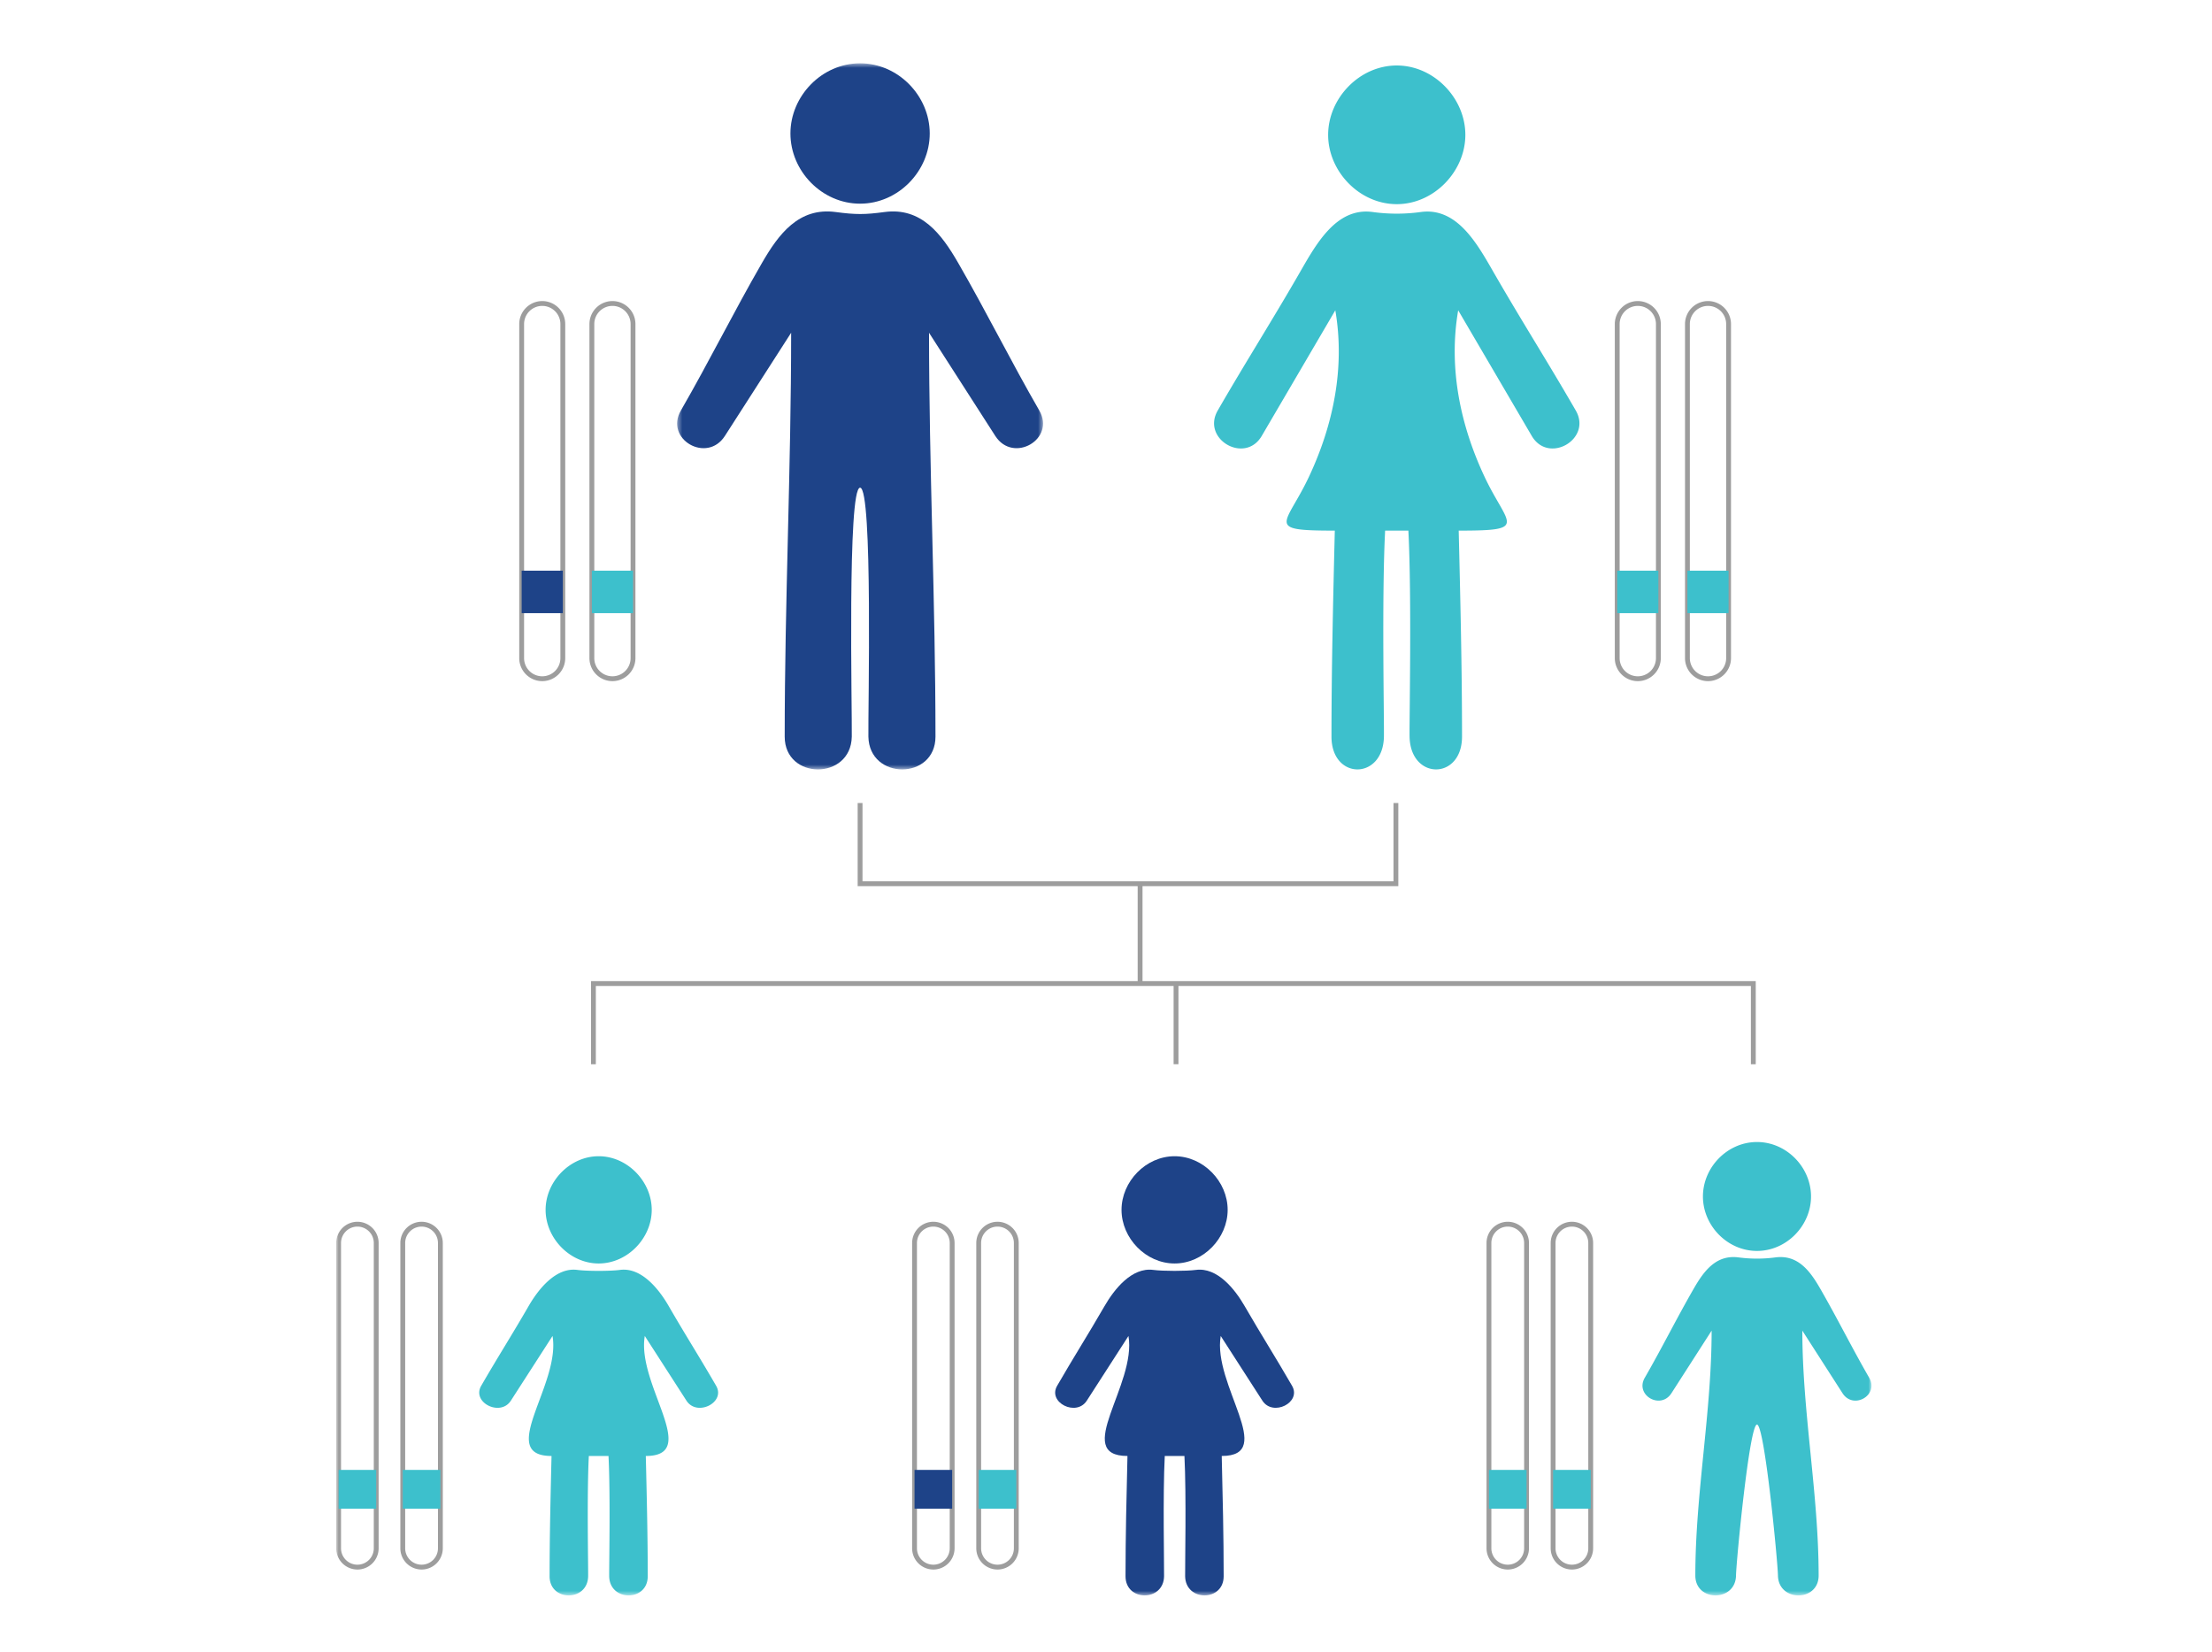
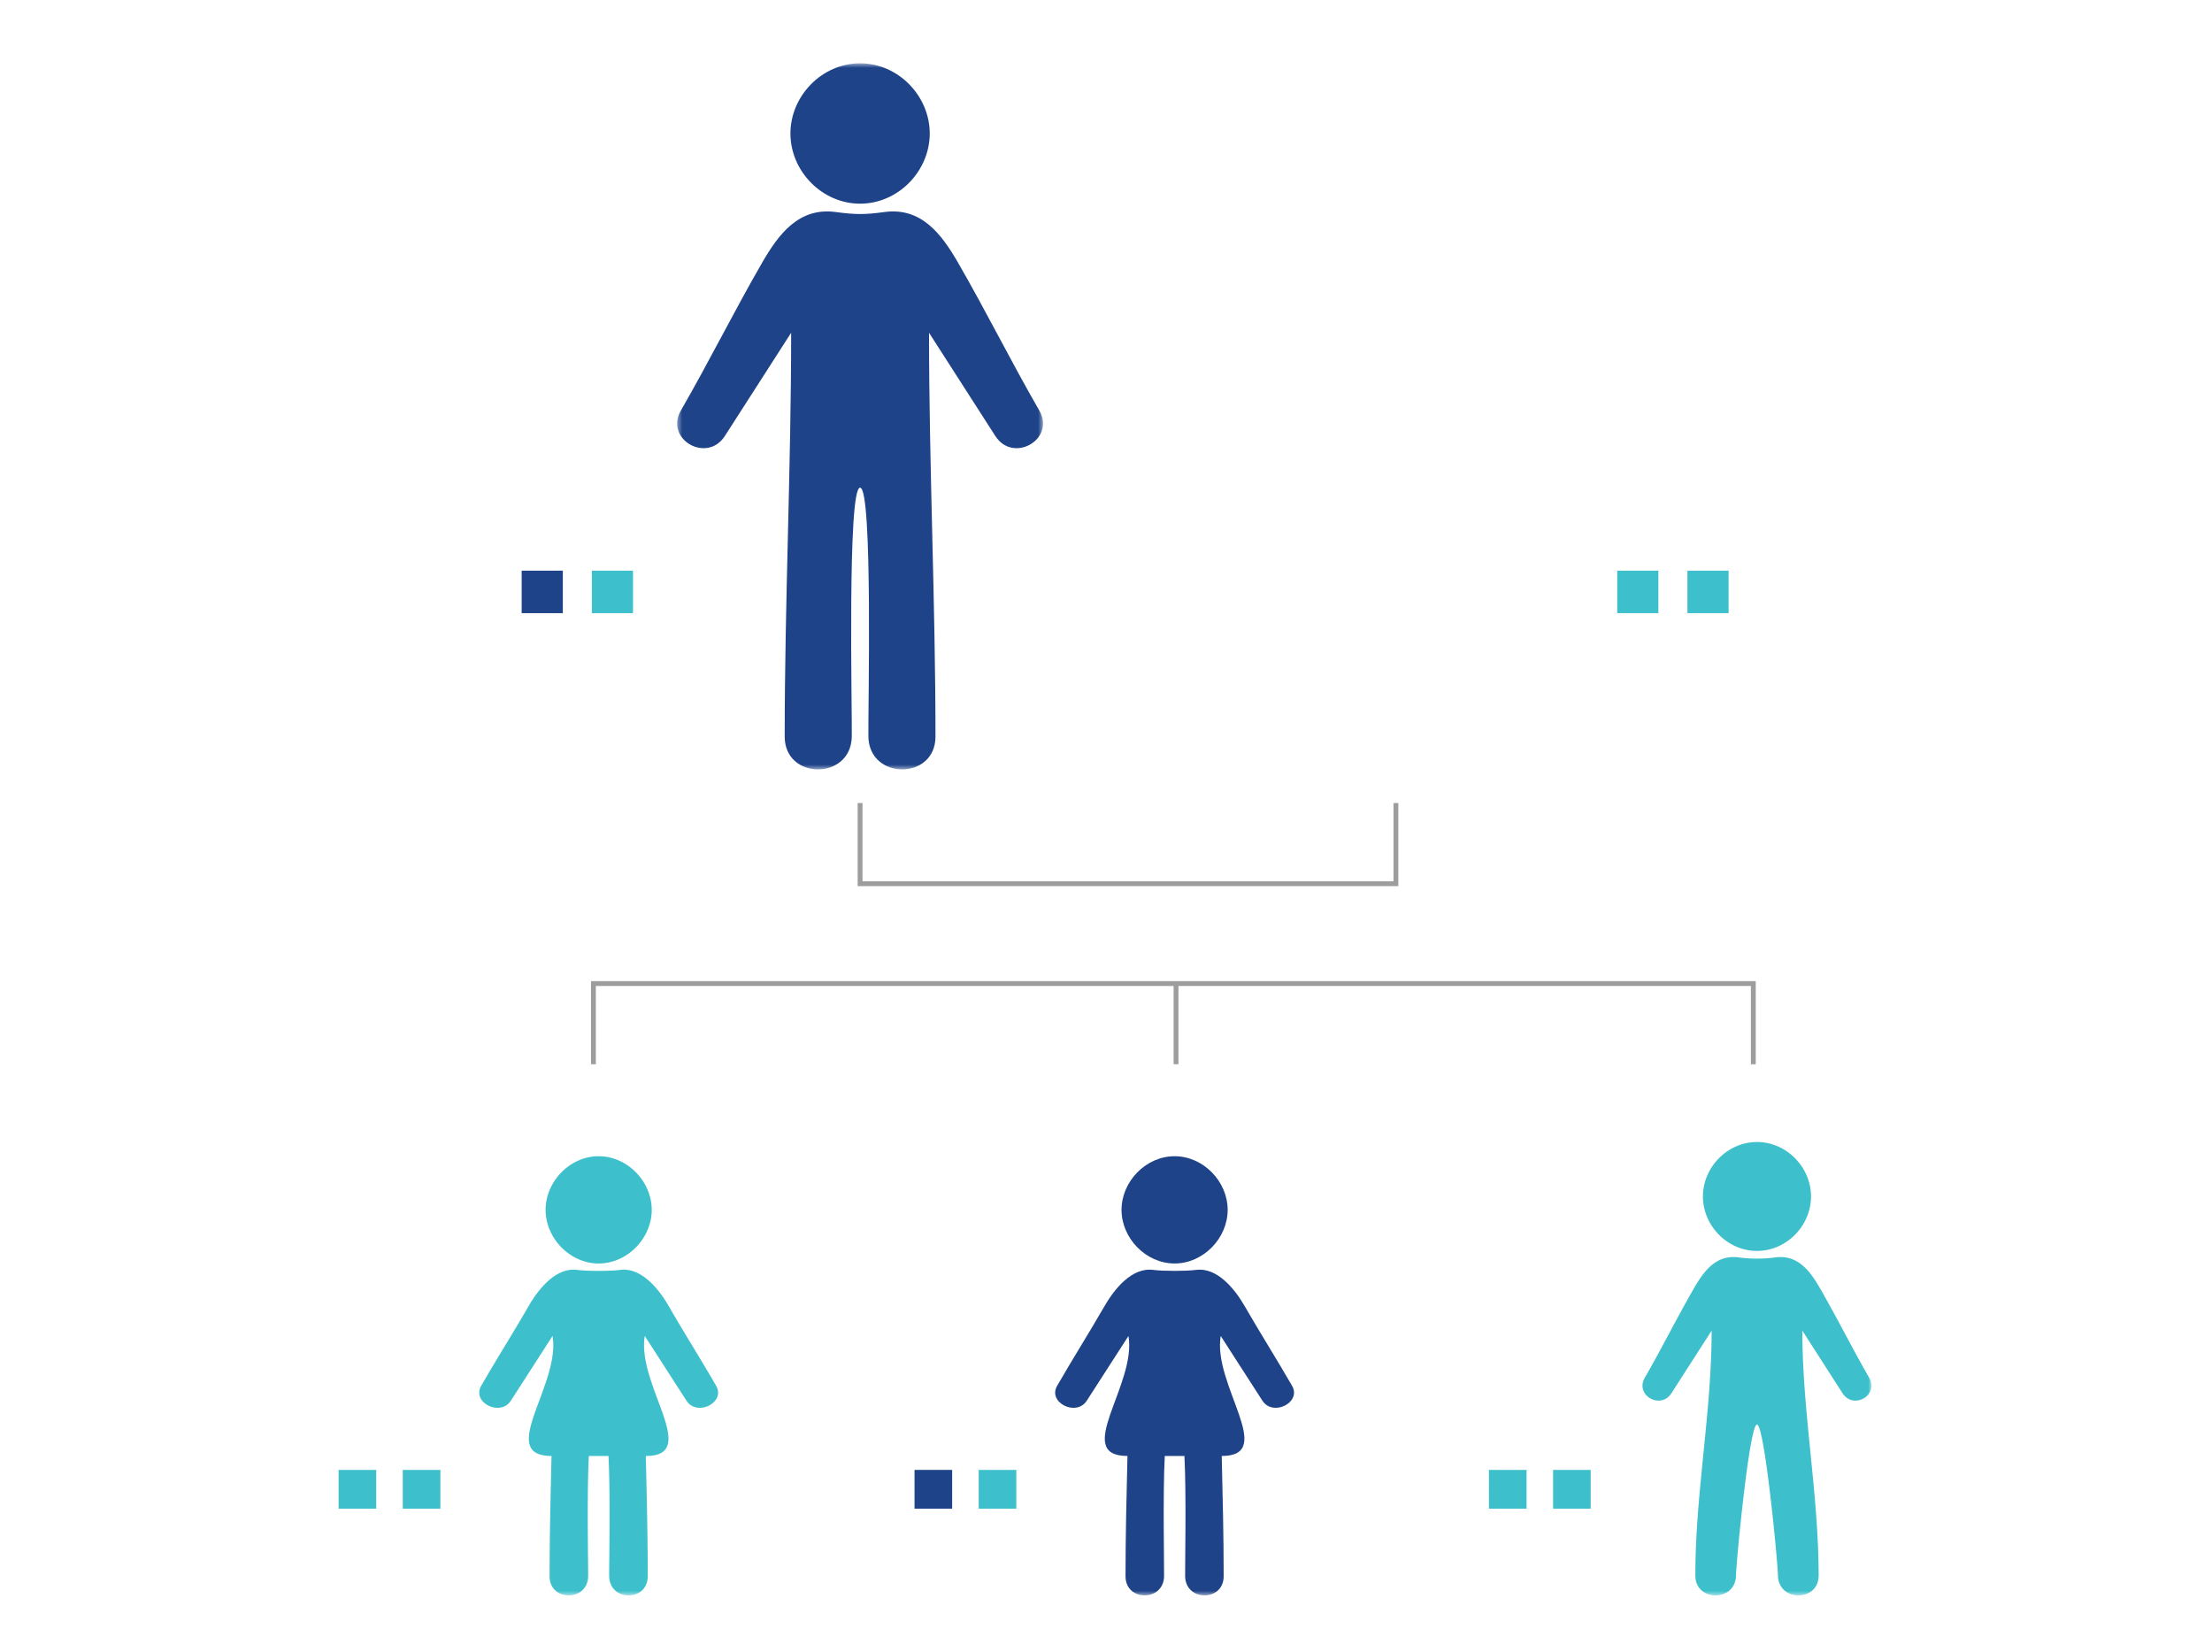
<svg xmlns="http://www.w3.org/2000/svg" xmlns:xlink="http://www.w3.org/1999/xlink" width="454" height="339" viewBox="0 0 454 339">
  <defs>
    <path id="a" d="M.414.564H75.52V145.48H.414z" />
    <path id="c" d="M0 315.436h315.11V.994H0z" />
  </defs>
  <g fill="none" fill-rule="evenodd" transform="translate(69 12)">
-     <path fill="#9D9D9D" d="M42.291 50.781a3.73 3.73 0 0 0-3.726 3.727v68.566a3.73 3.73 0 0 0 3.726 3.726 3.73 3.73 0 0 0 3.727-3.726V54.508a3.73 3.73 0 0 0-3.727-3.727m0 77.013a4.726 4.726 0 0 1-4.72-4.72V54.508a4.726 4.726 0 0 1 4.72-4.72 4.726 4.726 0 0 1 4.72 4.72v68.566a4.726 4.726 0 0 1-4.72 4.72M56.7 50.781a3.73 3.73 0 0 0-3.726 3.727v68.566A3.73 3.73 0 0 0 56.7 126.8a3.73 3.73 0 0 0 3.727-3.726V54.508A3.73 3.73 0 0 0 56.7 50.78m0 77.013a4.726 4.726 0 0 1-4.72-4.72V54.508a4.726 4.726 0 0 1 4.72-4.72 4.726 4.726 0 0 1 4.72 4.72v68.566a4.726 4.726 0 0 1-4.72 4.72M267.15 50.781a3.73 3.73 0 0 0-3.727 3.727v68.566a3.73 3.73 0 0 0 3.726 3.726 3.73 3.73 0 0 0 3.727-3.726V54.508a3.73 3.73 0 0 0-3.727-3.727m0 77.013a4.726 4.726 0 0 1-4.72-4.72V54.508a4.726 4.726 0 0 1 4.72-4.72 4.726 4.726 0 0 1 4.72 4.72v68.566a4.726 4.726 0 0 1-4.72 4.72M281.558 50.781a3.73 3.73 0 0 0-3.726 3.727v68.566a3.73 3.73 0 0 0 3.726 3.726 3.73 3.73 0 0 0 3.727-3.726V54.508a3.73 3.73 0 0 0-3.727-3.727m0 77.013a4.726 4.726 0 0 1-4.72-4.72V54.508a4.726 4.726 0 0 1 4.72-4.72 4.726 4.726 0 0 1 4.72 4.72v68.566a4.726 4.726 0 0 1-4.72 4.72" />
    <g transform="translate(69.56 .43)">
      <mask id="b" fill="#fff">
        <use xlink:href="#a" />
      </mask>
      <path fill="#1E4388" d="M37.967 29.37c7.848 0 14.295-6.707 14.295-14.403 0-7.695-6.447-14.403-14.295-14.403-7.849 0-14.296 6.708-14.296 14.403 0 7.696 6.447 14.404 14.296 14.404m0 58.289c2.649 0 1.617 46.205 1.705 51.089.16 8.984 13.769 8.965 13.769 0 0-27.674-1.324-55.275-1.324-82.887l13.601 21.18c3.678 5.727 12.43.665 9.034-5.216-5.833-10.103-10.827-20.208-16.66-30.311-3.413-5.912-7.552-11.443-15.115-10.429-4 .536-5.894.553-10.02 0-7.564-1.013-11.703 4.517-15.115 10.429-5.834 10.103-10.827 20.208-16.66 30.311-3.396 5.881 5.356 10.943 9.033 5.215l13.601-21.179c0 27.612-1.323 55.213-1.323 82.887 0 8.965 13.61 8.984 13.77 0 .086-4.884-.945-51.089 1.704-51.089" mask="url(#b)" />
    </g>
-     <path fill="#3DC0CC" d="M212.708 31.508c-7.562-1.011-11.702 6.818-15.115 12.73-5.832 10.103-10.83 17.911-16.661 28.012-3.393 5.88 5.593 11.091 9.034 5.217l15.1-25.783c2.014 11.727-.389 23.499-5.426 34.197-4.716 10.016-9.218 11.021 5.32 11.021-.338 14.081-.681 28.169-.681 42.277 0 8.965 10.605 8.983 10.763 0 .062-3.527-.457-28.616.247-42.277h4.772c.704 13.66.186 38.75.247 42.277.16 8.983 10.764 8.965 10.764 0 0-14.108-.344-28.196-.681-42.277 14.538 0 10.035-1.005 5.32-11.021-5.037-10.7-7.441-22.47-5.427-34.197l15.1 25.783c3.439 5.872 12.427.663 9.034-5.217-5.83-10.1-10.828-17.91-16.661-28.012-3.412-5.912-7.553-13.741-15.115-12.73a36.147 36.147 0 0 1-9.934 0m-9.114-15.838c0 7.509 6.435 14.23 14.081 14.23s14.08-6.721 14.08-14.23c0-7.506-6.434-14.229-14.08-14.229s-14.08 6.723-14.08 14.23" />
    <mask id="d" fill="#fff">
      <use xlink:href="#c" />
    </mask>
    <path fill="#1E4388" d="M38.068 113.842h8.447v-8.721h-8.447z" mask="url(#d)" />
    <path fill="#3DC0CC" d="M52.477 113.842h8.446v-8.721h-8.446zM277.335 113.842h8.446v-8.721h-8.446zM262.926 113.842h8.446v-8.721h-8.446z" mask="url(#d)" />
    <path fill="#9D9D9D" d="M217.998 169.87H107.03v-17.058h.994v16.065h108.981v-16.065h.994z" mask="url(#d)" />
-     <path fill="#9D9D9D" d="M164.5 189.515h.995V169.42h-.994zM122.563 239.741a3.366 3.366 0 0 0-3.363 3.363v62.661a3.366 3.366 0 0 0 3.363 3.363 3.366 3.366 0 0 0 3.363-3.363v-62.661a3.366 3.366 0 0 0-3.363-3.363m0 70.38a4.362 4.362 0 0 1-4.356-4.356v-62.661a4.362 4.362 0 0 1 4.356-4.357 4.362 4.362 0 0 1 4.357 4.357v62.661a4.362 4.362 0 0 1-4.357 4.357M135.731 239.741a3.366 3.366 0 0 0-3.362 3.363v62.661a3.366 3.366 0 0 0 3.362 3.363 3.366 3.366 0 0 0 3.363-3.363v-62.661a3.366 3.366 0 0 0-3.363-3.363m0 70.38a4.362 4.362 0 0 1-4.356-4.356v-62.661a4.362 4.362 0 0 1 4.356-4.357 4.362 4.362 0 0 1 4.357 4.357v62.661a4.362 4.362 0 0 1-4.357 4.357M4.357 239.741a3.366 3.366 0 0 0-3.363 3.363v62.661a3.366 3.366 0 0 0 3.363 3.363 3.366 3.366 0 0 0 3.362-3.363v-62.661a3.366 3.366 0 0 0-3.362-3.363m0 70.38A4.362 4.362 0 0 1 0 305.766v-62.661a4.362 4.362 0 0 1 4.357-4.357 4.362 4.362 0 0 1 4.356 4.357v62.661a4.362 4.362 0 0 1-4.356 4.357M17.525 239.741a3.366 3.366 0 0 0-3.363 3.363v62.661a3.366 3.366 0 0 0 3.363 3.363 3.366 3.366 0 0 0 3.363-3.363v-62.661a3.366 3.366 0 0 0-3.363-3.363m0 70.38a4.362 4.362 0 0 1-4.357-4.356v-62.661a4.362 4.362 0 0 1 4.357-4.357 4.362 4.362 0 0 1 4.356 4.357v62.661a4.362 4.362 0 0 1-4.356 4.357M240.456 239.741a3.366 3.366 0 0 0-3.363 3.363v62.661a3.366 3.366 0 0 0 3.363 3.363 3.366 3.366 0 0 0 3.363-3.363v-62.661a3.366 3.366 0 0 0-3.363-3.363m0 70.38a4.362 4.362 0 0 1-4.356-4.356v-62.661a4.362 4.362 0 0 1 4.356-4.357 4.362 4.362 0 0 1 4.357 4.357v62.661a4.362 4.362 0 0 1-4.357 4.357M253.624 239.741a3.366 3.366 0 0 0-3.362 3.363v62.661a3.366 3.366 0 0 0 3.362 3.363 3.366 3.366 0 0 0 3.363-3.363v-62.661a3.366 3.366 0 0 0-3.363-3.363m0 70.38a4.362 4.362 0 0 1-4.356-4.356v-62.661a4.362 4.362 0 0 1 4.356-4.357 4.362 4.362 0 0 1 4.357 4.357v62.661a4.362 4.362 0 0 1-4.357 4.357" mask="url(#d)" />
    <path fill="#1E4388" d="M167.705 248.63c-4.416-.59-8.02 3.983-10.01 7.433-3.404 5.898-6.326 10.462-9.729 16.359-1.98 3.432 3.937 6.388 6.09 3.046l8.555-13.282c1.714 9.973-11.591 24.631-.206 24.631-.197 8.223-.398 16.45-.398 24.688 0 5.236 7.82 5.246 7.91 0 .035-2.056-.267-16.71.144-24.688h4.037c.411 7.978.109 22.632.144 24.688.09 5.245 7.909 5.236 7.909 0 0-8.239-.201-16.465-.398-24.688 11.387 0-1.92-14.657-.207-24.63l8.553 13.281c2.15 3.336 8.074.387 6.093-3.046-3.405-5.9-6.326-10.461-9.73-16.359-1.99-3.45-5.596-8.02-10.01-7.433-1.99.264-6.755.265-8.747 0m-6.518-12.326c0 5.805 4.978 11.005 10.891 11.005 5.915 0 10.892-5.2 10.892-11.005 0-5.807-4.977-11.006-10.892-11.006-5.913 0-10.89 5.199-10.89 11.006M118.704 297.643h7.719v-7.97h-7.72z" mask="url(#d)" />
    <path fill="#3DC0CC" d="M131.871 297.643h7.72v-7.97h-7.72zM49.499 248.63c-4.415-.59-8.02 3.983-10.01 7.433-3.404 5.898-6.327 10.462-9.73 16.359-1.98 3.432 3.938 6.388 6.091 3.046l8.555-13.282c1.713 9.973-11.592 24.631-.207 24.631-.196 8.223-.397 16.45-.397 24.688 0 5.236 7.82 5.246 7.91 0 .034-2.056-.268-16.71.144-24.688h4.036c.412 7.978.11 22.632.144 24.688.09 5.245 7.91 5.236 7.91 0 0-8.239-.201-16.465-.398-24.688 11.387 0-1.921-14.657-.208-24.63l8.554 13.281c2.15 3.336 8.074.387 6.092-3.046-3.404-5.9-6.326-10.461-9.73-16.359-1.99-3.45-5.596-8.02-10.01-7.433-1.99.264-6.755.265-8.746 0m-6.518-12.326c0 5.805 4.977 11.005 10.891 11.005 5.915 0 10.891-5.2 10.891-11.005 0-5.807-4.976-11.006-10.891-11.006-5.914 0-10.891 5.199-10.891 11.006M.497 297.643h7.719v-7.97H.496zM13.666 297.643h7.719v-7.97h-7.72zM291.611 280.372c1.556 0 4.25 28.02 4.304 30.981.097 5.449 8.35 5.437 8.35 0 0-16.781-3.346-33.52-3.346-50.263l8.248 12.843c2.23 3.473 7.537.403 5.479-3.164-3.537-6.126-6.567-12.254-10.103-18.38-2.07-3.586-4.58-6.94-9.166-6.324a28.855 28.855 0 0 1-7.53 0c-4.587-.614-7.098 2.738-9.167 6.324-3.536 6.126-6.566 12.255-10.103 18.38-2.058 3.567 3.248 6.637 5.478 3.164l8.248-12.843c0 16.744-3.346 33.482-3.346 50.263 0 5.437 8.256 5.448 8.35 0 .052-2.959 2.75-30.98 4.304-30.98m0-35.64c6.09 0 11.092-5.205 11.092-11.175 0-5.972-5.002-11.176-11.092-11.176-6.09 0-11.092 5.204-11.092 11.176 0 5.97 5.003 11.175 11.092 11.175M249.764 297.643h7.72v-7.97h-7.72zM236.597 297.643h7.719v-7.97h-7.72z" mask="url(#d)" />
    <path fill="#9D9D9D" d="M291.355 206.422h-.994v-16.066H53.293v16.066h-.994v-17.06h239.056z" mask="url(#d)" />
    <path fill="#9D9D9D" d="M171.876 206.414h.994v-16.456h-.994z" mask="url(#d)" />
  </g>
</svg>